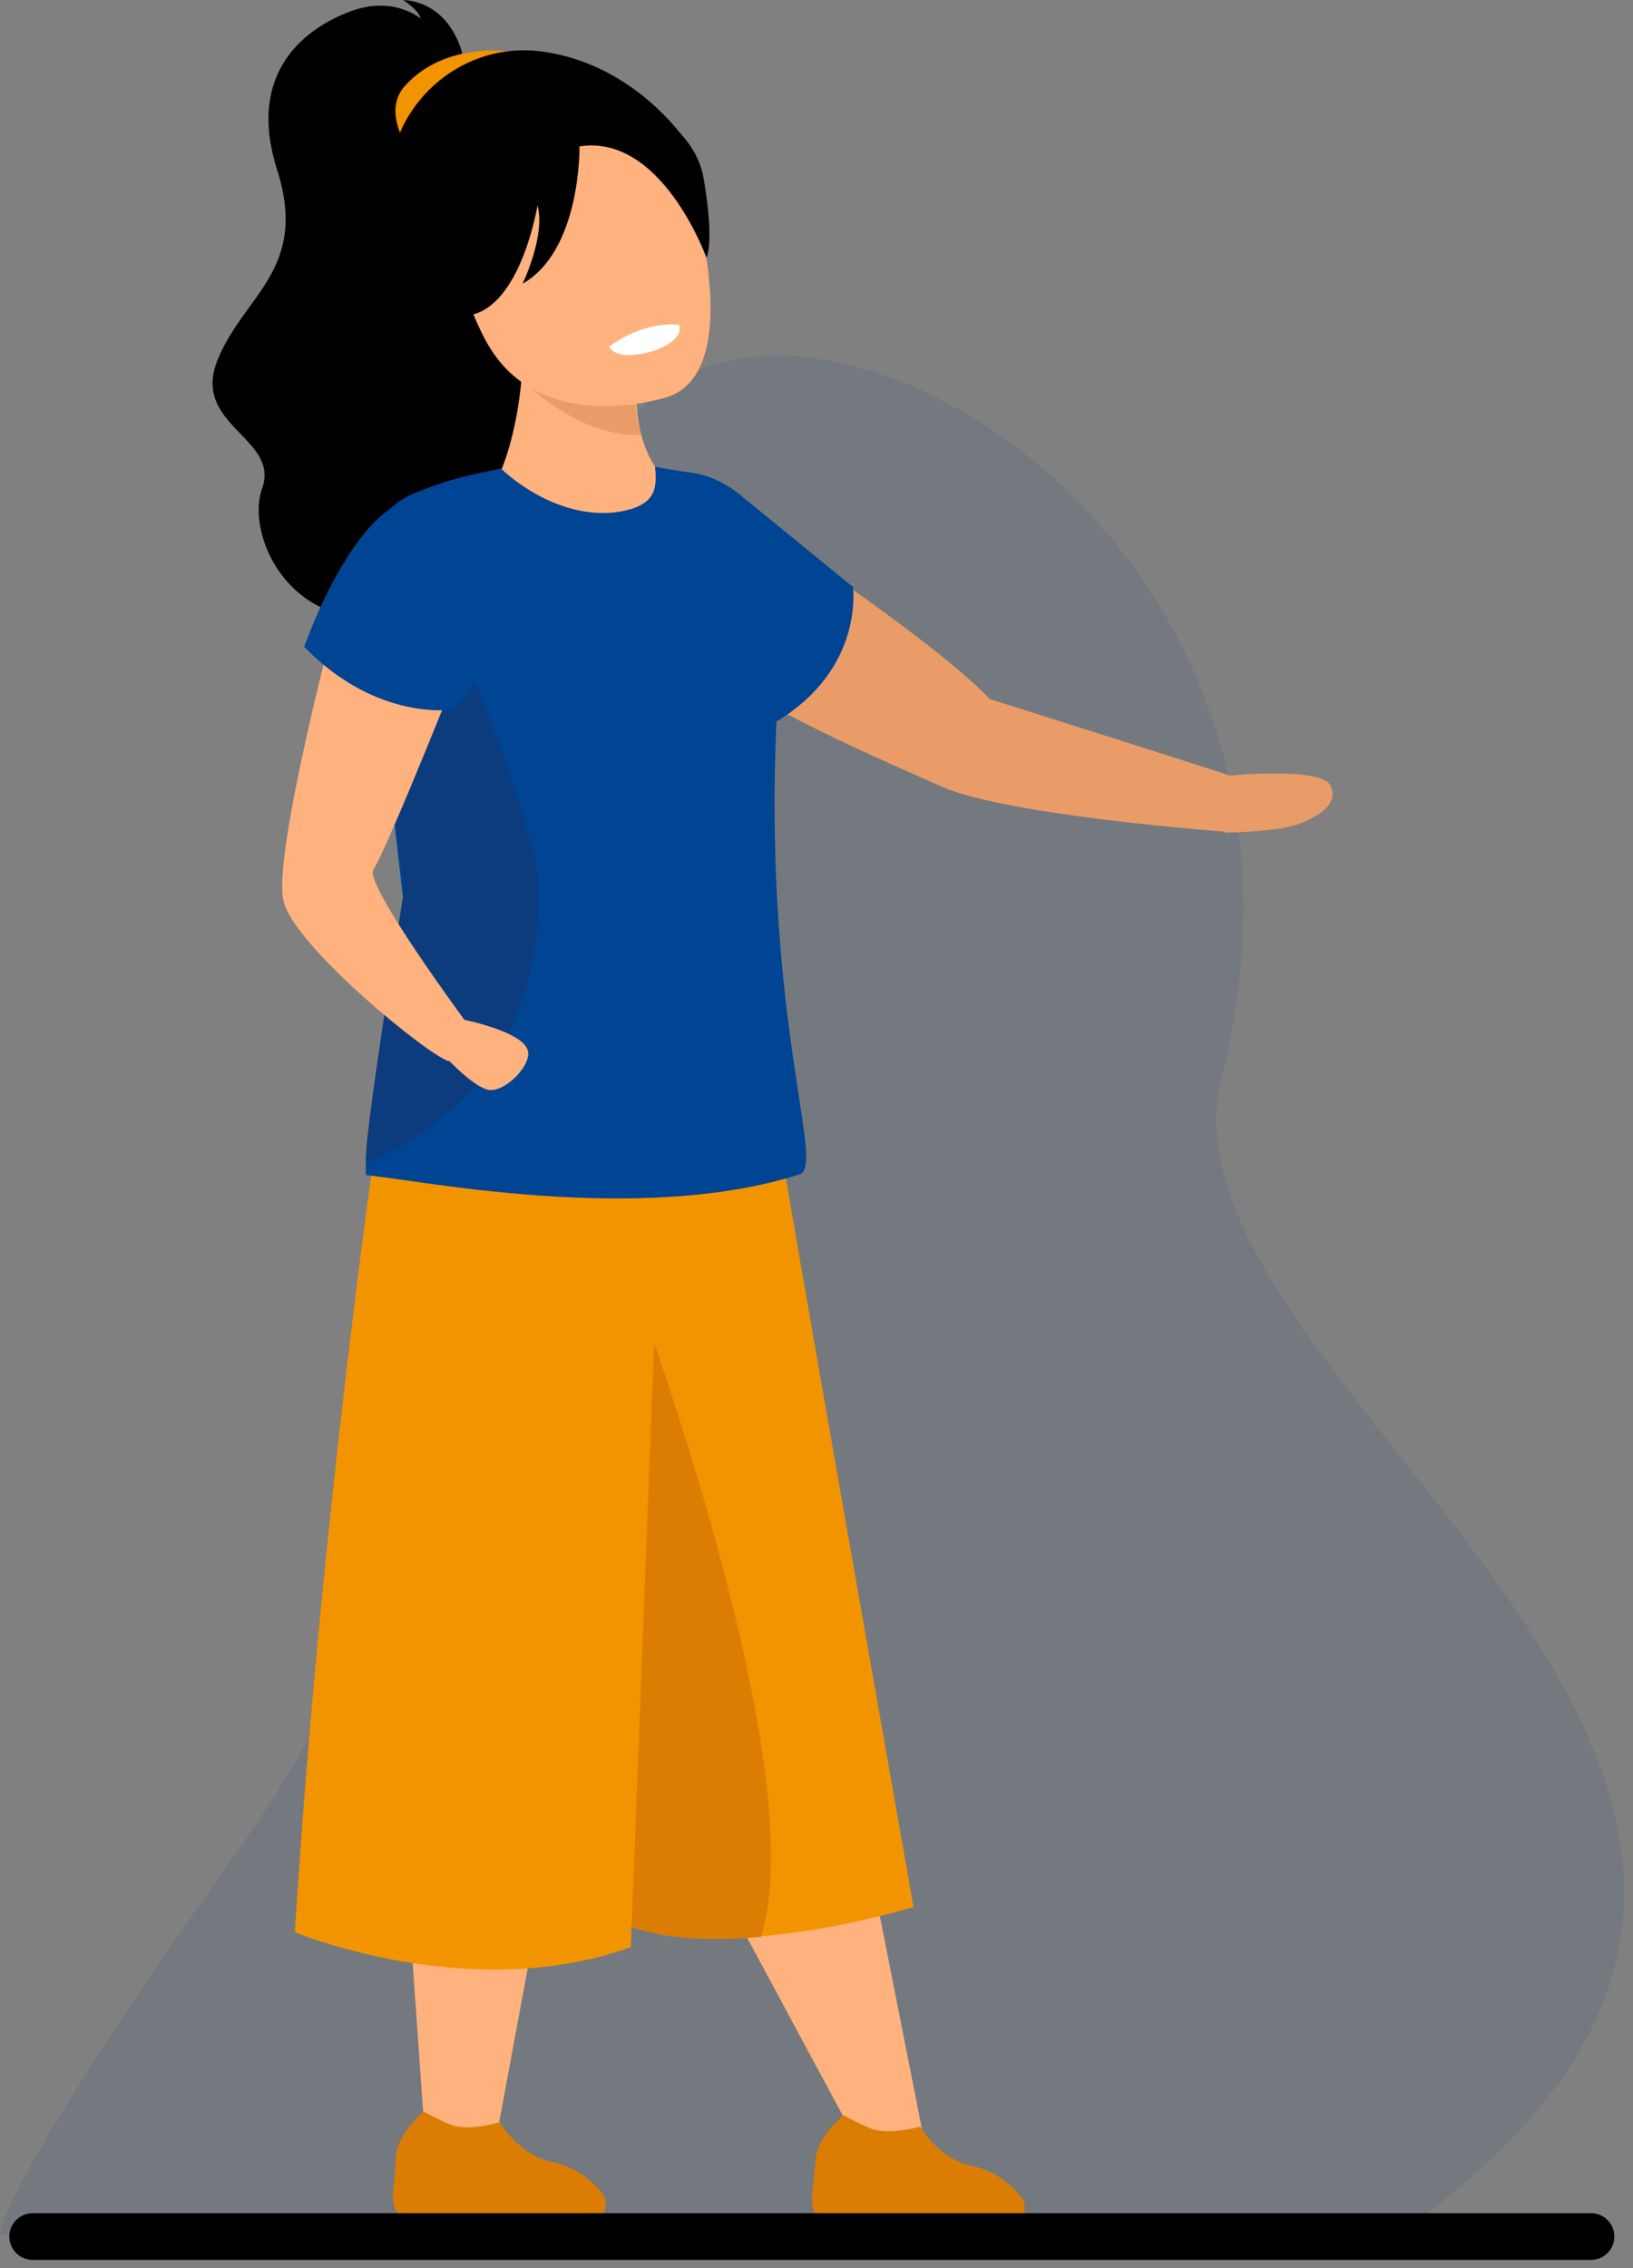
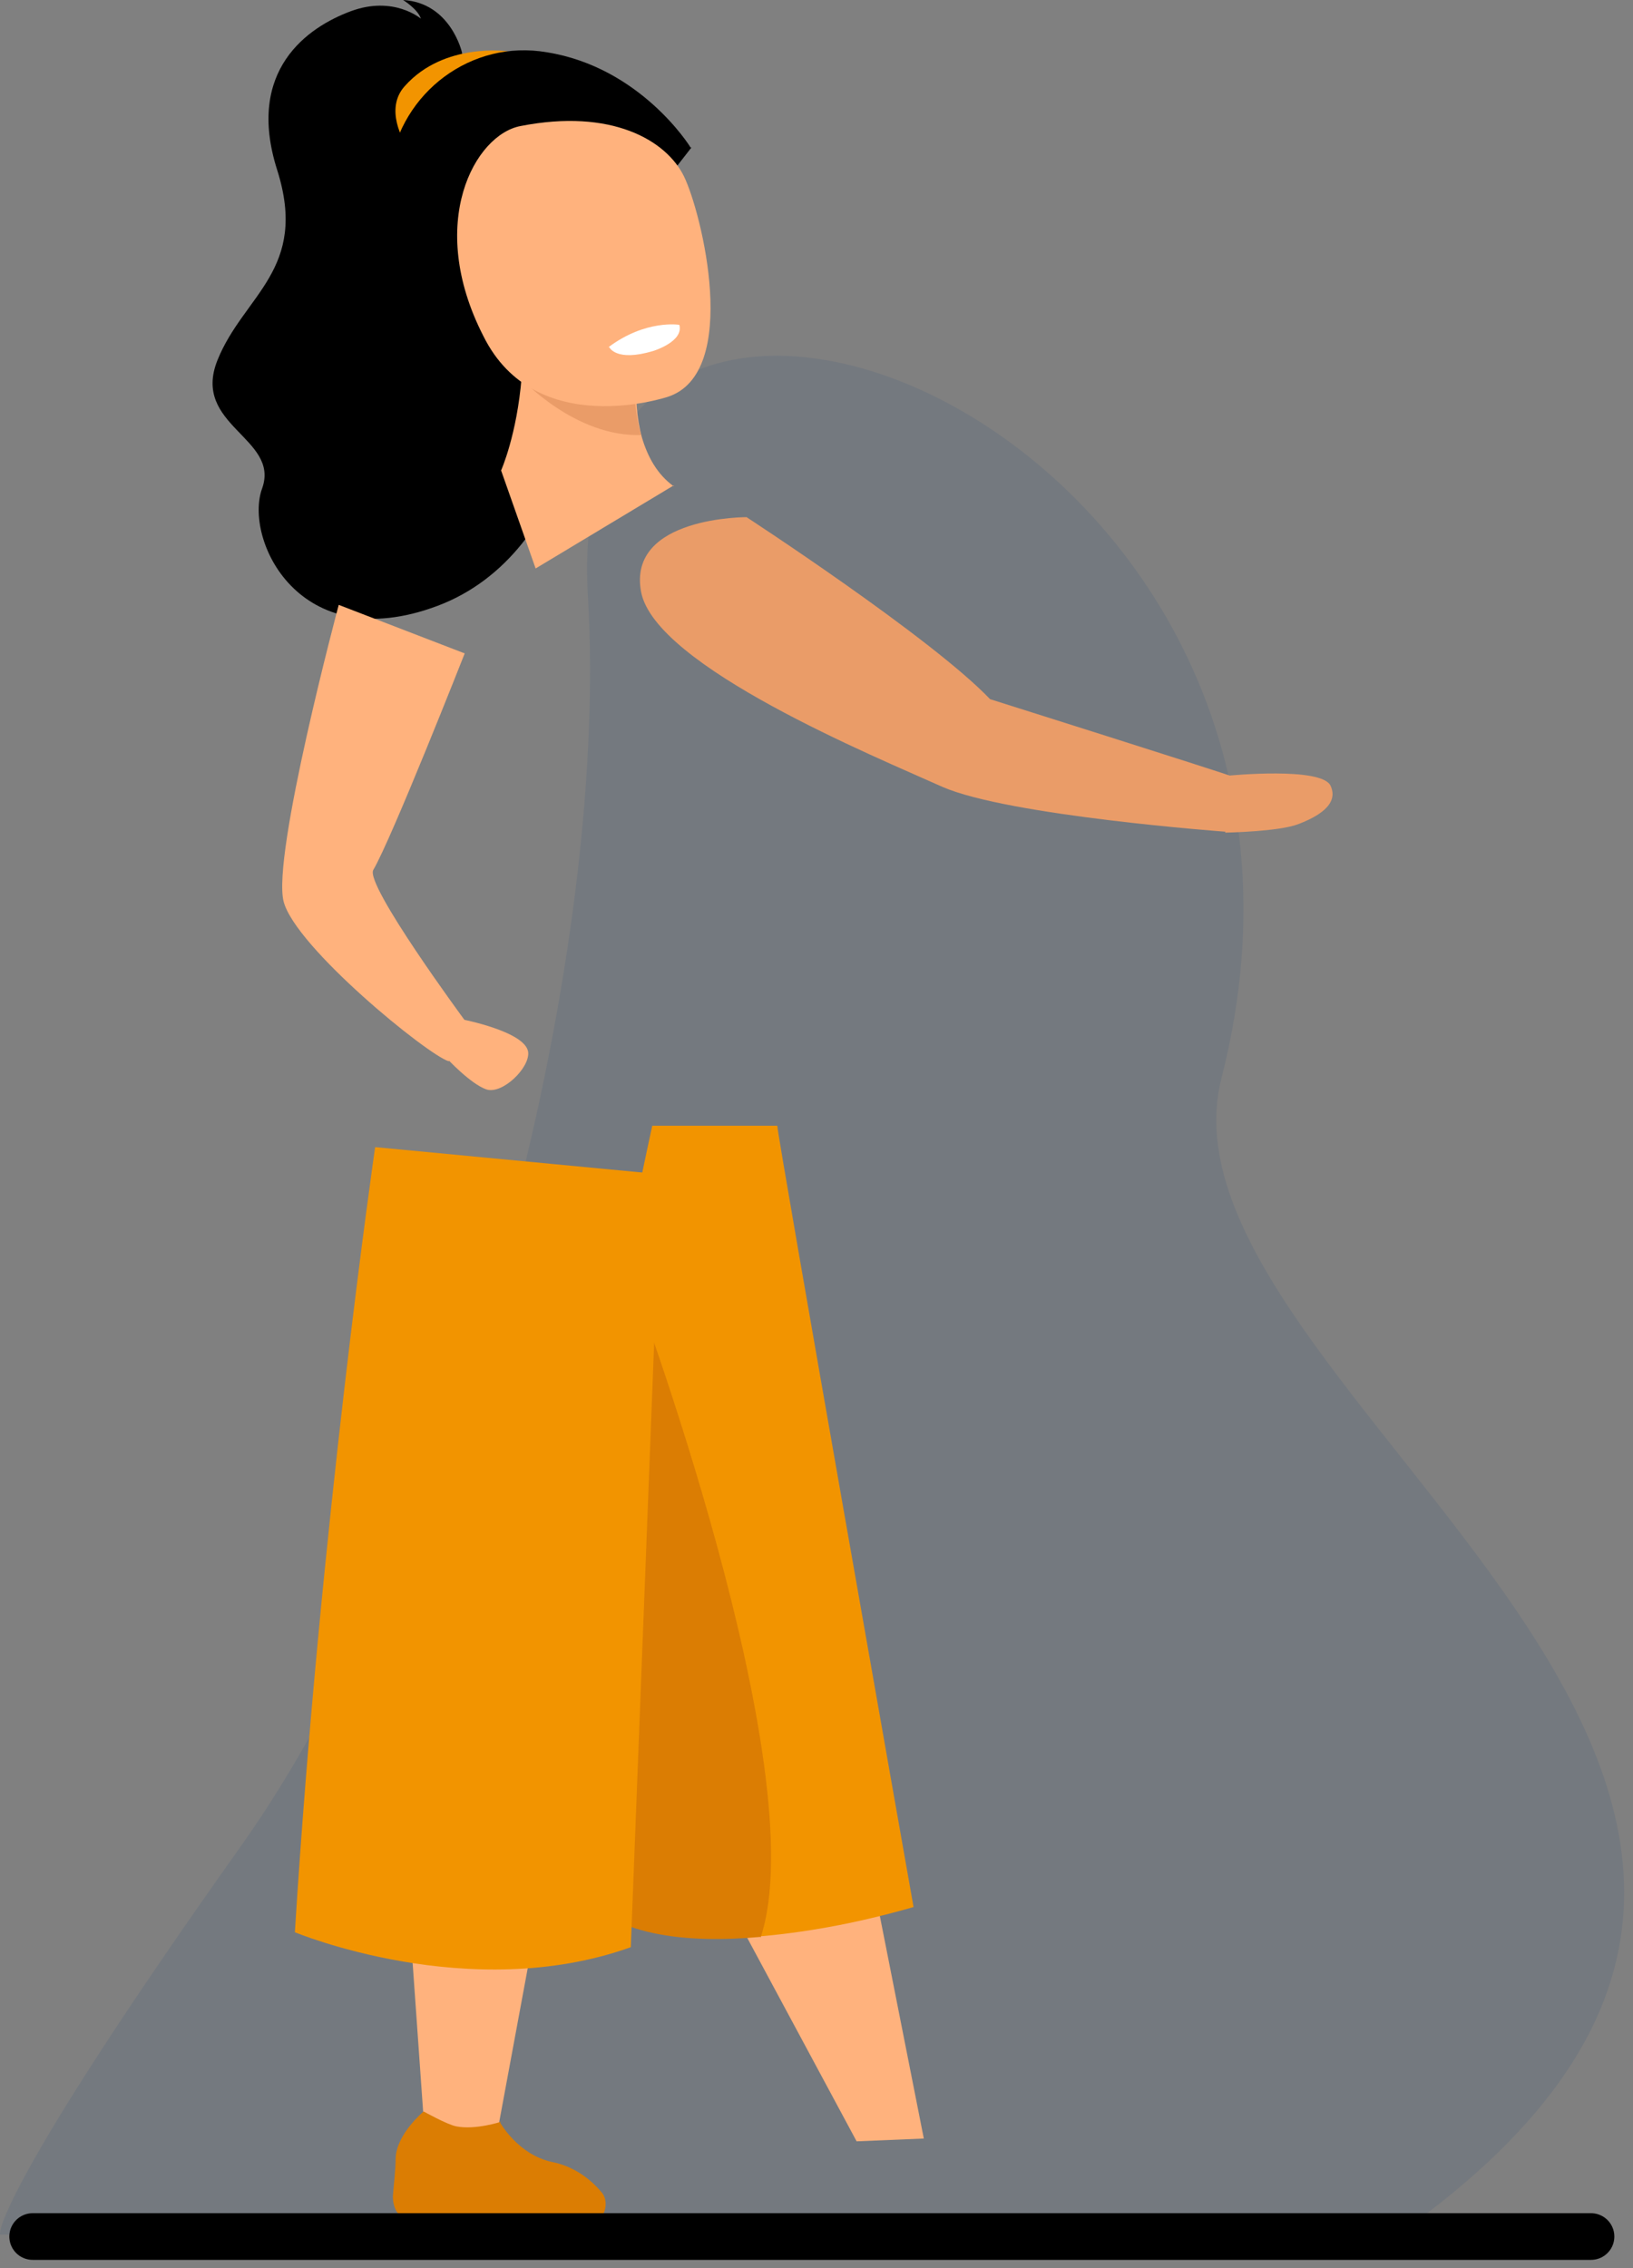
<svg xmlns="http://www.w3.org/2000/svg" width="175" height="243" viewBox="0 0 175 243" fill="none">
  <rect x="0" y="0" width="175" height="243" fill="#808080" stroke="none" />
  <path opacity="0.1" d="M4.59116e-05 239.2C4.59116e-05 239.2 -0.2 234.4 25.8 197.8C48.9 165.3 65.4 103.9 63 63.8C59.7 10.6 148.7 46 130.9 115.5C122.3 149.1 217 192 149.8 239.4H4.59116e-05V239.2Z" fill="#0C3C7D" />
  <path d="M80 55.4C80 55.4 99.8 68.3 106.1 74.9C106.1 74.9 130.5 82.6 132.1 83.2C133.7 83.8 131.3 89.1 131.3 89.1C131.3 89.1 108.1 87.4 101 84.3C93.9 81.1 70.2 71.4 68.7 63.4C67.2 55.3 80.1 55.4 80.1 55.4H80Z" fill="#EA9C68" />
  <path d="M57.6 205.2L53.3 228.4H45.5L43.5 200.1L57.6 205.2Z" fill="#FFB27D" />
  <path d="M93.9 203.3L99 229.1L91.8 229.4L78.3 204.3L93.9 203.3Z" fill="#FFB27D" />
  <path d="M53.6 227.4C53.6 227.4 55.5 230.8 59.1 231.6C61.2 232 63.1 233.2 64.5 234.9C65 235.5 65 236.4 64.7 237.1C64.3 237.8 63.6 238.3 62.8 238.2H44.7C44 238.2 43.3 237.9 42.8 237.3C42.3 236.8 42.1 236 42.1 235.3C42.2 234 42.4 232.4 42.4 231.2C42.5 228.6 45.4 226.2 45.4 226.2C45.4 226.2 47.9 227.6 48.9 227.8C51 228.2 53.7 227.3 53.7 227.3L53.6 227.4Z" fill="#DB7D03" />
-   <path d="M98.6 227.8C98.6 227.8 100.5 231.2 104 232C106.1 232.4 108 233.6 109.4 235.3C109.9 235.9 109.9 236.8 109.6 237.5C109.3 238.2 108.5 238.6 107.7 238.6H89.6C88.9 238.5 88.2 238.2 87.7 237.6C87.2 237 87 236.3 87 235.6C87.1 234.3 87.3 232.7 87.4 231.5C87.5 228.9 90.4 226.6 90.4 226.6C90.4 226.6 92.9 228 93.9 228.2C96 228.6 98.7 227.8 98.7 227.8H98.6Z" fill="#DB7D03" />
  <path d="M97.9 204.3C92.7 205.8 87.3 206.9 81.9 207.4C74 208.1 65.4 207.4 61.8 202C60.8 200.4 60.2 197.7 59.9 194.1C58.4 172.4 69.9 120.6 69.9 120.6H83.3C83.3 121.7 97.9 204.3 97.9 204.3Z" fill="#F29400" />
  <path d="M81.5 207.5C73.7 208.2 65.2 207.5 61.7 202.1C60.7 200.5 60.1 197.8 59.8 194.3C61.9 186.2 67.7 137.1 67.7 137.1C67.7 137.1 87.5 189.7 81.5 207.6V207.5Z" fill="#DB7D03" />
  <path d="M40.2 122.9C40.2 122.9 34.3 163.6 31.6 207C31.6 207 50.3 214.8 67.6 208.6L70.8 125.8L40.3 122.9H40.2Z" fill="#F29400" />
  <path d="M49.5 5.6C49.5 5.6 48.3 0.3 43.2 0C43.2 0 44.8 1 45.1 2C45.1 2 42.2 -0.5 37.6 1.2C33 2.9 26.3 7.5 29.7 18.2C33.1 28.9 26.1 31.6 23.3 38.6C20.5 45.6 30 46.9 28.1 52.3C26.1 57.7 32 70.5 46.9 64.9C61.8 59.3 65.2 37.8 58.9 32.6C52.6 27.4 49.5 5.6 49.5 5.6Z" fill="black" />
  <path d="M54.4 5.5C54.4 5.5 47.6 4.5 43.4 9.2C41.1 11.7 43.4 15.3 43.4 15.3L54.3 5.6L54.4 5.5Z" fill="#F29400" />
  <path d="M74 15.8C73.9 15.6 68.6 7.2 58.6 5.6C50.5 4.2 43 9.9 41.8 17.9C40.6 25.9 41.8 36.4 55.1 40.2L74.1 15.8H74Z" fill="black" />
  <path d="M72.2 52L57.4 60.9L53.7 50.4C53.7 50.4 55.4 46.6 55.9 40.4C56.1 37.4 56.1 34.5 55.7 31.6L68.5 37.3C68.3 38.3 68.2 39.2 68.2 40.2C68.1 42.5 68.2 44.7 68.8 46.9C69.4 48.9 70.4 50.8 72.2 52.1V52Z" fill="#FFB27D" />
  <path d="M68.8 46.6C61.6 46.9 55.7 40.4 55.7 40.4L68.1 40.1C67.9 42.3 68.1 44.5 68.7 46.6H68.8Z" fill="#EA9C68" />
  <path d="M71.6 42.5C71.6 42.5 57.4 47.3 51.8 36C45.6 23.9 50.9 14.4 55.8 13.5C65.5 11.6 71.4 15 73.3 18.9C75.2 22.8 79.4 39.9 71.6 42.5Z" fill="#FFB27D" />
  <path d="M65.3 37.2C65.3 37.2 66 38.8 70 37.6C70 37.6 73.3 36.6 72.8 34.8C72.8 34.8 69.2 34.2 65.2 37.2H65.3Z" fill="white" />
-   <path d="M91.3 62.8L79.3 53C77.7 51.7 75.8 50.8 73.8 50.6C73 50.5 71.2 50.2 70.2 50C70.4 52.2 70.4 54.1 66.5 54.8C61.3 55.7 56.2 52.6 53.7 50.2C49.6 51 47.7 51.5 44.5 52.8C40.9 54.2 38.8 57.9 39.2 61.7L43.2 96.3C43.2 96.3 38.4 125.8 39.3 125.9C44.8 126.4 68.6 131.3 85.7 125.8C88.5 124.9 81.8 109.3 83.2 77.3C92.7 71.6 91.4 62.8 91.4 62.8H91.3Z" fill="#004494" />
-   <path d="M62.1 15.7C62.1 15.7 62.3 26.8 56 30.4C56 30.4 58.5 25.2 57.6 22C57.6 22 56 31.9 51 33.6C46 35.3 43.5 15.3 53.8 11.3C64.1 7.3 74.2 12.1 75.4 19.1C76.6 26.1 75.7 27.6 75.7 27.6C75.7 27.6 70.9 14.2 62 15.7H62.1Z" fill="black" />
-   <path d="M39.3 124.6C38.5 124.6 43.3 95.4 43.3 95.4L39.3 61.2C39.1 59.4 39.5 57.7 40.3 56.1C40.6 56.1 40.9 56.3 41.1 56.5C49.6 63.5 57.4 92 57.4 92C57.4 92 61.5 115 39.3 124.6Z" fill="#0C3C7D" />
  <path d="M36.3 64.8C36.3 64.8 29.1 91.7 30.4 96.6C31.7 101.5 45.8 113 48.1 113.7L49.8 109.3C49.8 109.3 39.1 94.8 40 93.2C42 89.8 49.8 70 49.8 70L36.3 64.8Z" fill="#FFB27D" />
-   <path d="M48.6 76C48.6 76 40.5 77.4 32.6 69.3C32.6 69.3 39.3 49.8 47.6 53.8C55.9 57.7 53.9 71.3 48.5 76H48.6Z" fill="#004494" />
  <path d="M49.5 109.2C49.5 109.2 56.3 110.5 56.6 112.7C56.8 114.4 53.8 117.3 52.1 116.7C50.4 116.1 47.9 113.4 47.9 113.4L49.5 109.1V109.2Z" fill="#FFB27D" />
  <path d="M131.6 83.1C131.6 83.1 141.7 82.1 142.6 84.2C143.5 86.2 141.2 87.5 139.1 88.3C137 89.1 131.3 89.2 131.3 89.2L131.6 83.1Z" fill="#EA9C68" />
  <path d="M170.5 239.6H3.5" stroke="black" stroke-width="5" stroke-linecap="round" stroke-linejoin="round" />
</svg>